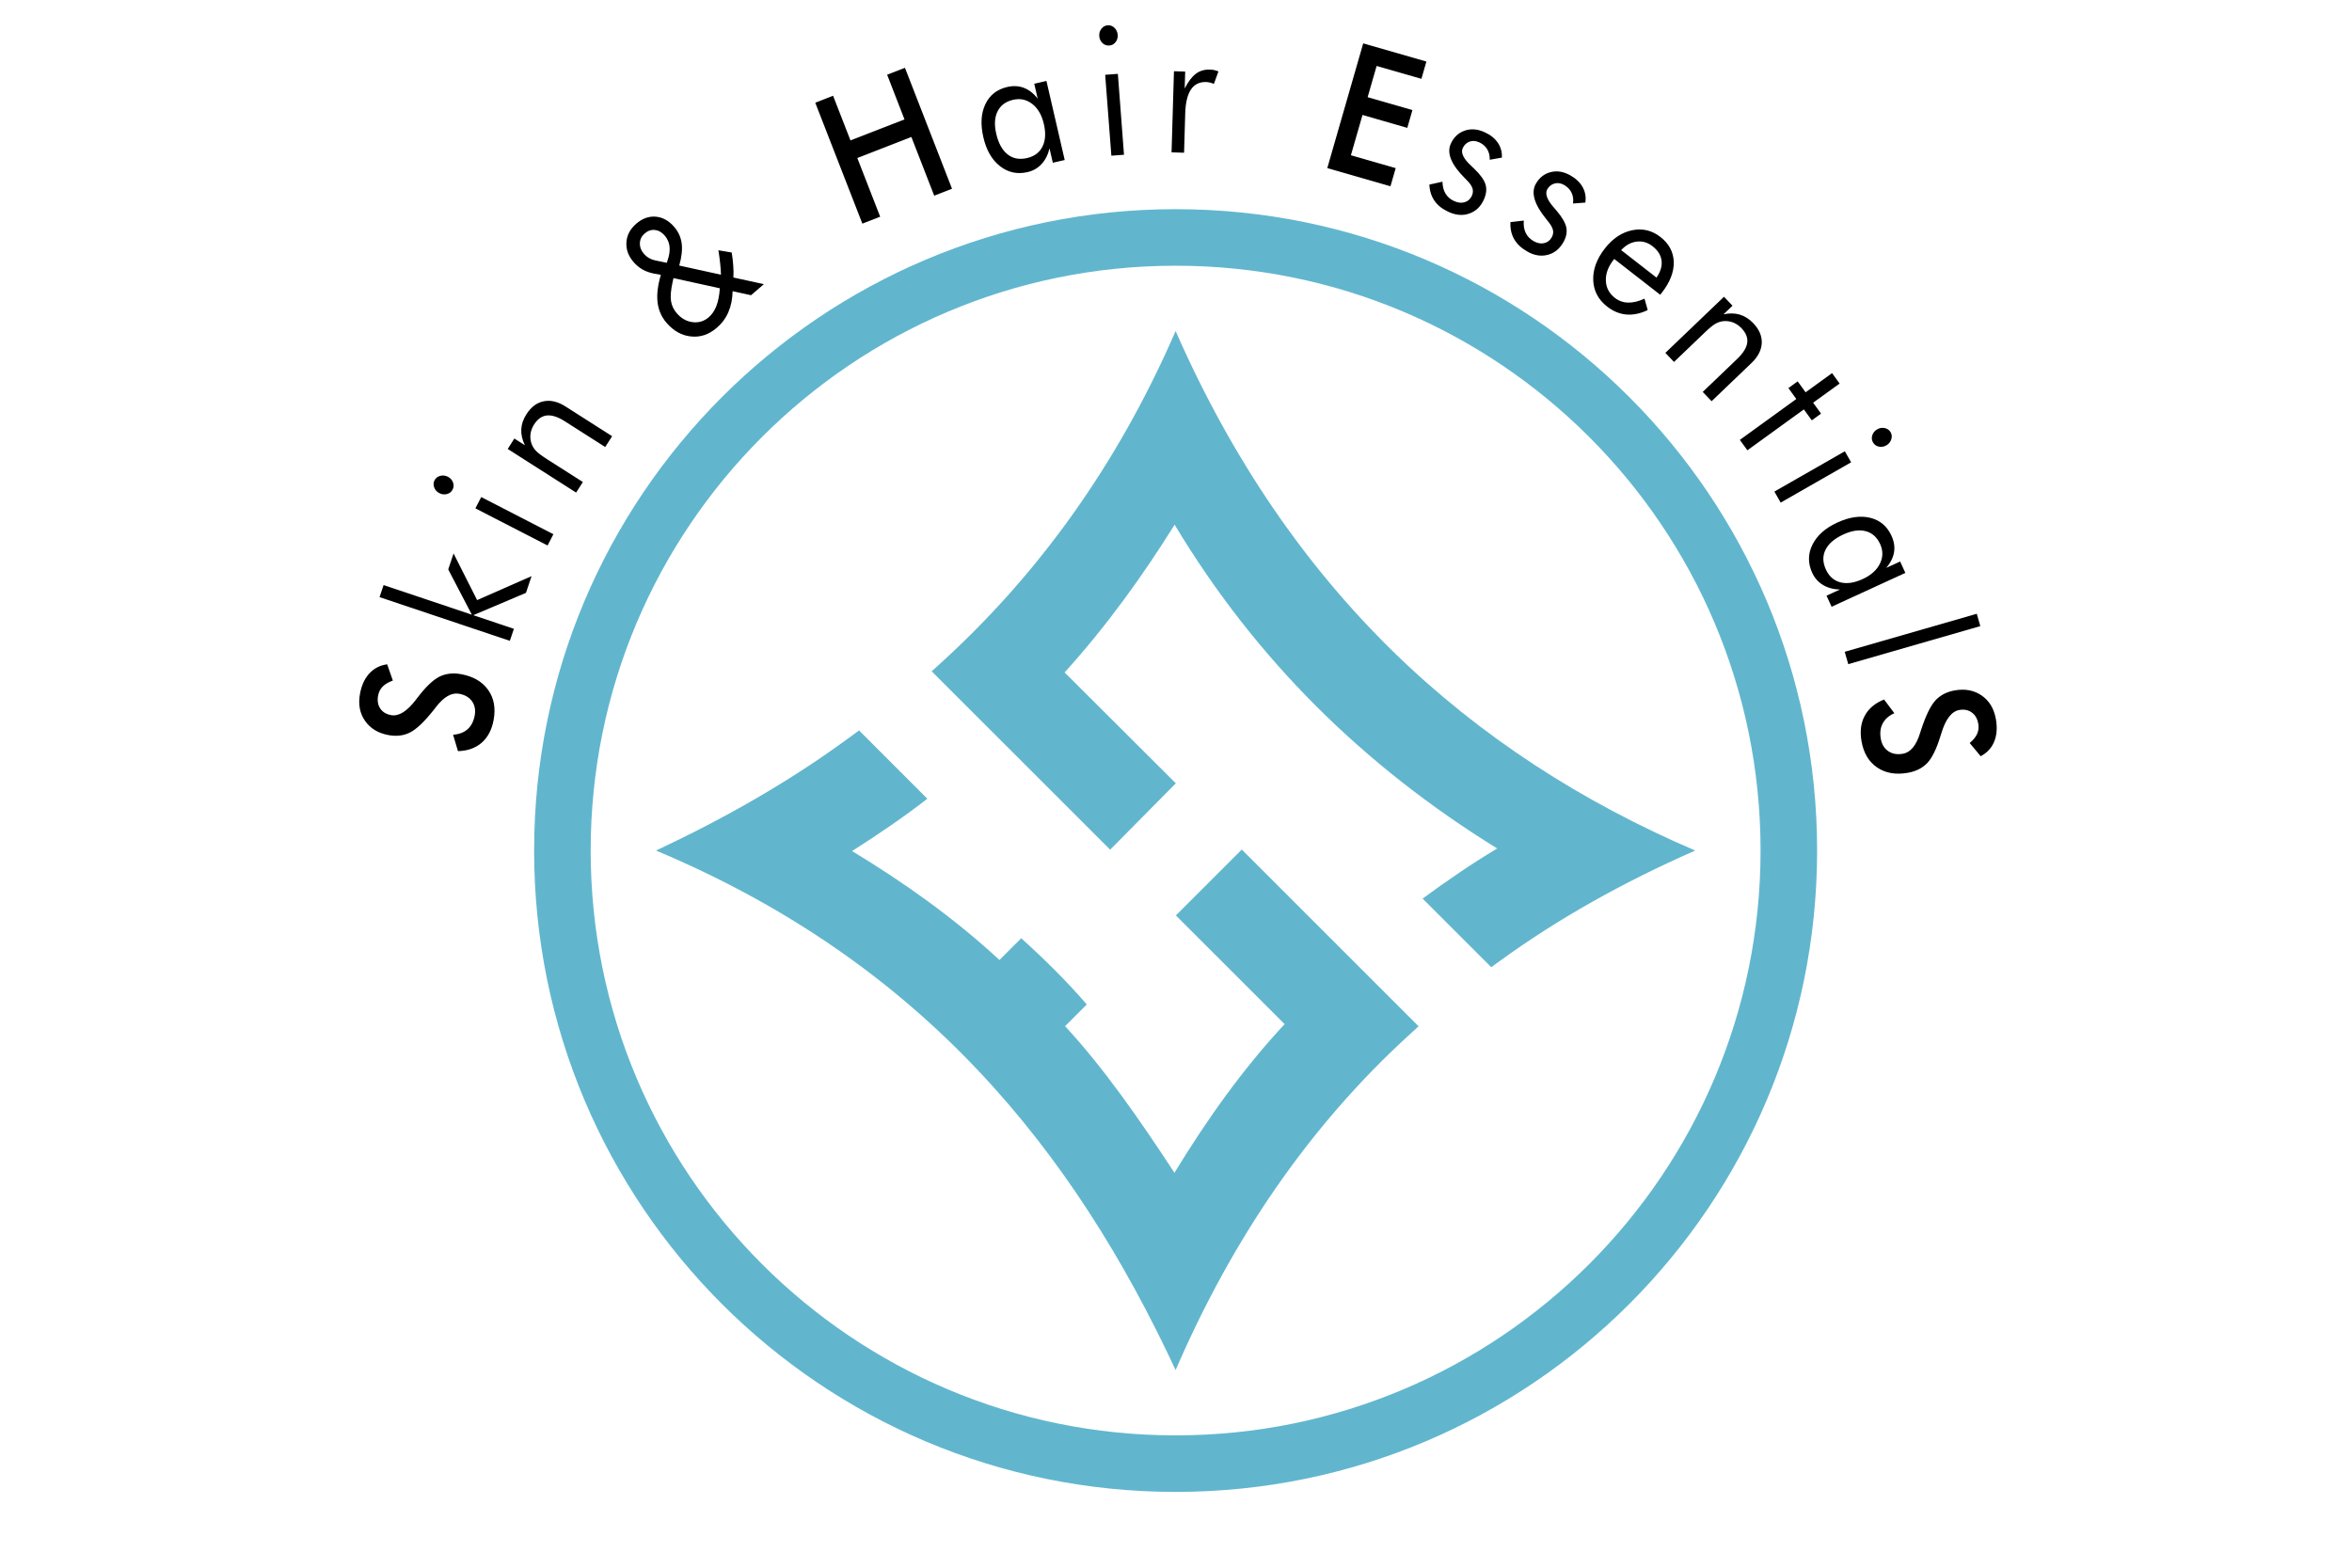
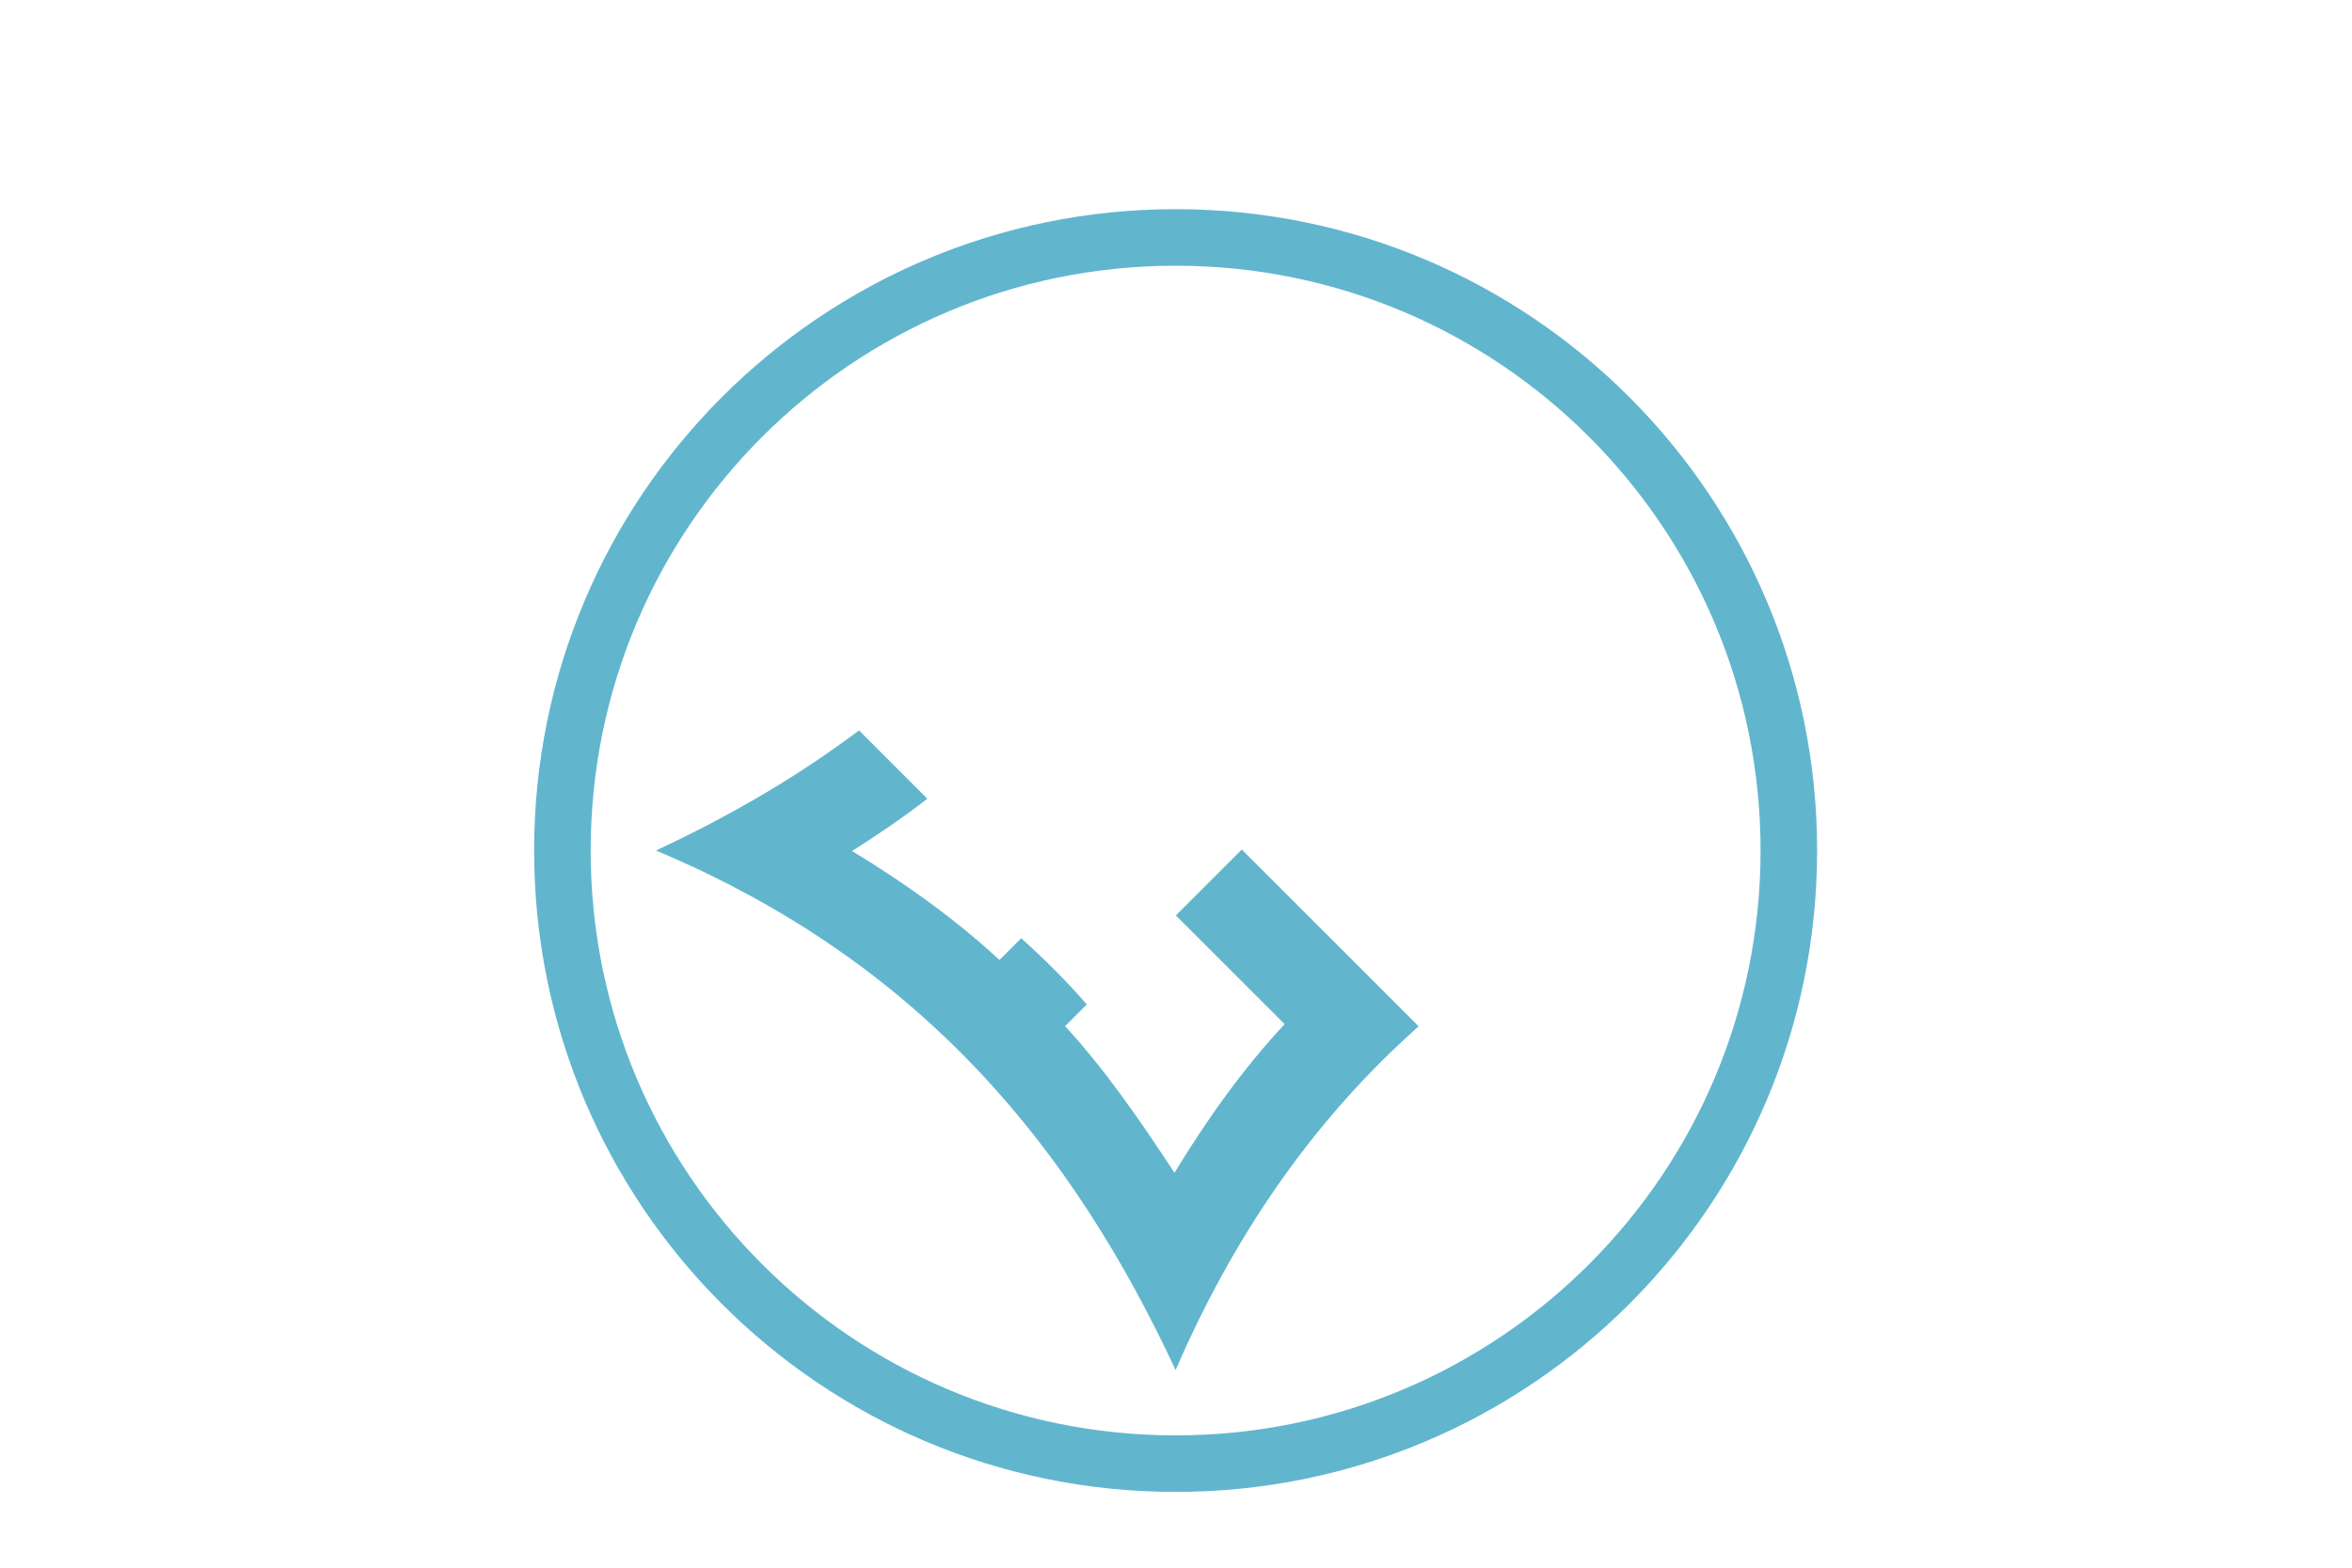
<svg xmlns="http://www.w3.org/2000/svg" width="2560" zoomAndPan="magnify" viewBox="0 0 1920 1280.25" height="1707" preserveAspectRatio="xMidYMid meet">
-   <path fill="#61b6ce" d="M 959.688 170.789 C 1248.918 170.789 1483.359 405.23 1483.359 694.461 C 1483.359 983.691 1248.918 1218.133 959.688 1218.133 C 670.457 1218.133 436.016 983.691 436.016 694.461 C 436.016 405.23 670.457 170.789 959.688 170.789 Z M 959.688 216.953 C 1223.383 216.953 1437.195 430.73 1437.195 694.461 C 1437.195 958.191 1223.383 1171.969 959.688 1171.969 C 695.957 1171.969 482.18 958.191 482.18 694.461 C 482.18 430.73 695.957 216.953 959.688 216.953 Z M 959.688 216.953 " fill-opacity="1" fill-rule="evenodd" />
+   <path fill="#61b6ce" d="M 959.688 170.789 C 1248.918 170.789 1483.359 405.23 1483.359 694.461 C 1483.359 983.691 1248.918 1218.133 959.688 1218.133 C 670.457 1218.133 436.016 983.691 436.016 694.461 C 436.016 405.23 670.457 170.789 959.688 170.789 M 959.688 216.953 C 1223.383 216.953 1437.195 430.73 1437.195 694.461 C 1437.195 958.191 1223.383 1171.969 959.688 1171.969 C 695.957 1171.969 482.18 958.191 482.18 694.461 C 482.18 430.73 695.957 216.953 959.688 216.953 Z M 959.688 216.953 " fill-opacity="1" fill-rule="evenodd" />
  <path fill="#61b6ce" d="M 535.516 694.461 C 591.047 668.422 643.23 638.793 690.781 604.062 L 701.266 596.383 L 757.004 652.152 C 738.23 666.797 716.047 681.914 695.551 694.867 C 738.062 720.57 779.121 749.793 815.883 783.816 L 833.641 766.059 C 853.289 783.746 871.312 801.738 887.176 820.137 L 869.453 837.859 C 900.875 871.816 930.23 913.988 958.738 957.551 C 986.031 912.871 1014.543 872.93 1048.668 836.168 L 959.891 747.426 L 1013.699 693.617 L 1158.043 837.961 L 1151.109 844.285 C 1068.52 919.535 1005.918 1011.762 959.688 1118.637 C 876.523 939.996 754.262 786.316 535.516 694.461 Z M 535.516 694.461 " fill-opacity="1" fill-rule="evenodd" />
-   <path fill="#61b6ce" d="M 760.555 548.09 L 766.504 542.711 C 847.301 469.59 912.305 379.426 959.688 270.289 C 1052.758 482.105 1199.066 615.254 1383.859 694.461 C 1325.148 720.234 1271.777 750.129 1224.059 784.828 L 1217.363 789.699 L 1161.324 733.695 C 1180.938 719.254 1201.062 705.418 1222.199 692.77 C 1113.57 625.672 1025.094 538.688 958.875 428.398 C 933.543 469.051 904.121 510.242 869.082 549.035 L 959.855 639.57 L 906.25 693.75 Z M 760.555 548.09 " fill-opacity="1" fill-rule="evenodd" />
-   <path fill="#000000" d="M 373.852 613.293 L 369.863 599.902 C 374.734 599.562 378.656 598.074 381.664 595.438 C 384.676 592.797 386.605 589.043 387.516 584.207 C 388.328 579.609 387.586 575.754 385.285 572.539 C 382.984 569.328 379.5 567.297 374.801 566.453 C 368.68 565.305 362.387 568.922 355.895 577.273 C 354.949 578.457 354.238 579.371 353.797 579.98 C 346.289 589.383 339.965 595.402 334.758 598.039 C 329.582 600.68 323.73 601.391 317.203 600.207 C 308.684 598.648 302.289 594.762 297.996 588.57 C 293.664 582.383 292.312 575.008 293.867 566.52 C 295.121 559.555 297.691 554.008 301.512 549.848 C 305.332 545.688 310.168 543.219 316.055 542.406 L 320.688 555.664 C 317.07 556.984 314.297 558.605 312.367 560.602 C 310.406 562.598 309.188 565.066 308.648 567.973 C 307.902 572.102 308.48 575.652 310.406 578.492 C 312.336 581.367 315.277 583.16 319.266 583.902 C 325.559 585.055 332.391 580.758 339.73 571.051 C 340.336 570.309 340.777 569.734 341.082 569.293 C 347.574 560.805 353.359 555.258 358.531 552.586 C 363.707 549.949 369.695 549.238 376.457 550.457 C 386.332 552.281 393.672 556.543 398.441 563.238 C 403.211 569.938 404.73 578.121 402.973 587.727 C 401.52 595.773 398.273 601.996 393.23 606.395 C 388.227 610.789 381.766 613.09 373.852 613.293 Z M 416.195 523.23 L 309.832 487.551 L 313.145 477.707 L 385.184 501.891 L 365.906 464.926 L 370.27 451.902 L 389.477 489.984 L 433.918 470.438 L 429.352 484.066 L 386.332 502.297 L 419.512 513.422 Z M 358.602 402.629 C 356.605 401.578 355.219 400.023 354.441 397.996 C 353.695 395.93 353.766 393.969 354.746 392.109 C 355.691 390.285 357.215 389.098 359.379 388.523 C 361.477 387.984 363.57 388.219 365.637 389.27 C 367.664 390.316 369.051 391.84 369.793 393.867 C 370.574 395.898 370.438 397.859 369.492 399.684 C 368.543 401.578 367.023 402.797 364.891 403.371 C 362.828 403.945 360.73 403.711 358.602 402.629 Z M 447.008 445.375 L 388.09 415.074 L 392.828 405.84 L 451.742 436.176 Z M 470.309 402.188 L 414.473 366.574 L 419.883 358.051 L 428.508 363.566 C 426.309 359.102 425.328 354.773 425.531 350.578 C 425.734 346.418 427.121 342.293 429.691 338.301 C 433.512 332.316 438.215 328.766 443.859 327.648 C 449.508 326.5 455.461 327.918 461.684 331.91 L 499.699 356.16 L 494.051 364.984 L 461.145 344.016 C 455.496 340.398 450.625 338.809 446.5 339.215 C 442.371 339.621 438.855 342.09 435.98 346.586 C 434.359 349.156 433.344 351.863 433.039 354.637 C 432.734 357.41 433.074 360.117 434.086 362.754 C 434.863 364.75 436.047 366.574 437.637 368.234 C 439.195 369.891 442.305 372.191 446.938 375.164 L 475.82 393.562 Z M 587.629 235.387 L 549.785 227.066 L 549.008 230.516 C 547.621 236.941 547.215 242.016 547.758 245.734 C 548.332 249.457 549.887 252.77 552.426 255.711 C 556.109 259.973 560.406 262.41 565.344 263.02 C 570.316 263.66 574.711 262.34 578.531 259.062 C 581.238 256.727 583.336 253.648 584.789 249.863 C 586.277 246.039 587.227 241.203 587.629 235.387 Z M 544.34 214.586 L 545.797 209.82 C 546.707 206.367 546.91 203.156 546.402 200.215 C 545.863 197.305 544.613 194.668 542.648 192.367 C 540.281 189.629 537.609 188.105 534.602 187.77 C 531.625 187.465 528.816 188.41 526.246 190.645 C 523.746 192.809 522.426 195.445 522.359 198.59 C 522.258 201.703 523.371 204.645 525.707 207.316 C 526.855 208.668 528.242 209.82 529.766 210.699 C 531.32 211.578 533.012 212.219 534.805 212.594 Z M 613.098 241.035 L 598.047 237.754 C 597.91 244.113 596.762 249.762 594.633 254.73 C 592.535 259.703 589.355 264 585.16 267.617 C 578.734 273.164 571.734 275.531 564.125 274.719 C 556.516 273.977 549.82 270.223 544.035 263.492 C 539.91 258.688 537.508 253.074 536.766 246.613 C 536.055 240.188 536.969 232.75 539.504 224.395 L 533.383 223.277 C 529.969 222.57 526.992 221.453 524.352 219.93 C 521.715 218.441 519.348 216.414 517.148 213.91 C 512.887 208.906 510.926 203.527 511.367 197.746 C 511.773 191.961 514.445 186.922 519.383 182.66 C 524.387 178.332 529.695 176.438 535.344 176.91 C 540.992 177.418 546.031 180.191 550.395 185.301 C 553.809 189.258 555.805 193.719 556.48 198.758 C 557.125 203.766 556.48 209.785 554.488 216.82 L 588.543 224.293 C 588.477 221.555 588.273 218.543 587.902 215.23 C 587.562 211.949 587.09 208.297 586.445 204.34 L 597.305 206.168 C 597.91 209.785 598.316 213.27 598.555 216.652 C 598.824 220.066 598.859 223.379 598.691 226.594 L 623.582 232.004 Z M 703.973 182.594 L 665.52 83.871 L 680.062 78.191 L 694.266 114.648 L 738.367 97.5 L 724.195 61.012 L 738.738 55.363 L 777.16 154.117 L 762.617 159.766 L 743.98 111.84 L 699.848 129.023 L 718.516 176.945 Z M 852.137 101.258 C 850.449 93.949 847.301 88.504 842.668 84.887 C 838.035 81.27 832.828 80.152 827.012 81.504 C 820.988 82.859 816.797 86.004 814.359 90.875 C 811.926 95.742 811.555 101.832 813.246 109.168 C 815.039 116.98 818.148 122.598 822.512 126.047 C 826.875 129.496 832.184 130.477 838.406 129.055 C 844.359 127.668 848.586 124.559 851.023 119.652 C 853.457 114.75 853.828 108.594 852.137 101.258 Z M 854.234 66.082 L 869.148 130.645 L 859.445 132.879 L 856.738 121.176 C 855.488 126.418 853.289 130.68 850.211 133.992 C 847.133 137.309 843.344 139.473 838.812 140.52 C 830.426 142.449 822.918 140.859 816.289 135.652 C 809.695 130.441 805.164 122.629 802.762 112.145 C 800.293 101.527 800.832 92.496 804.383 85.055 C 807.934 77.617 813.887 72.949 822.242 71.02 C 827.145 69.906 831.676 70.109 835.836 71.73 C 839.996 73.32 843.785 76.262 847.098 80.559 L 844.293 68.383 Z M 897.355 29.422 C 897.188 27.191 897.762 25.195 899.113 23.469 C 900.469 21.746 902.191 20.797 904.289 20.629 C 906.316 20.492 908.145 21.168 909.77 22.691 C 911.324 24.215 912.203 26.109 912.406 28.441 C 912.574 30.707 912 32.703 910.68 34.395 C 909.363 36.117 907.637 37.031 905.539 37.168 C 903.445 37.336 901.617 36.691 899.992 35.207 C 898.438 33.75 897.523 31.789 897.355 29.422 Z M 907.23 127.129 L 902.191 61.078 L 912.543 60.301 L 917.547 126.352 Z M 956.371 124.391 L 958.332 58.168 L 967.5 58.441 L 967.094 72.238 C 970 66.555 973.078 62.566 976.258 60.199 C 979.438 57.797 983.258 56.68 987.723 56.816 C 988.977 56.852 990.16 56.984 991.273 57.223 C 992.391 57.492 993.539 57.863 994.656 58.305 L 990.938 68.484 C 989.785 68.012 988.672 67.637 987.621 67.402 C 986.574 67.133 985.559 66.996 984.613 66.961 C 979.168 66.828 975.039 68.855 972.199 73.082 C 969.359 77.312 967.805 83.77 967.531 92.461 L 966.586 124.691 Z M 1083.504 137.242 L 1112.824 35.406 L 1164.398 50.254 L 1160.34 64.359 L 1123.781 53.84 L 1116.441 79.34 L 1153.004 89.859 L 1148.809 104.402 L 1112.25 93.848 L 1102.781 126.758 L 1139.34 137.273 L 1135.078 152.086 Z M 1166.836 150.699 L 1177.523 148.367 C 1177.59 152.258 1178.438 155.504 1180.059 158.141 C 1181.648 160.781 1184.016 162.809 1187.16 164.23 C 1190.238 165.617 1193.113 165.887 1195.75 165.074 C 1198.391 164.262 1200.316 162.504 1201.57 159.766 C 1202.48 157.668 1202.617 155.605 1201.973 153.609 C 1201.297 151.648 1199.676 149.312 1197.035 146.742 L 1195.75 145.426 C 1184.691 134.398 1180.871 125.031 1184.285 117.422 C 1186.688 112.078 1190.477 108.492 1195.582 106.699 C 1200.688 104.91 1206.133 105.312 1211.852 107.918 C 1216.617 110.051 1220.238 112.926 1222.707 116.543 C 1225.141 120.16 1226.258 124.188 1226.02 128.684 L 1216.109 130.441 C 1216.211 127.164 1215.535 124.289 1214.016 121.82 C 1212.527 119.316 1210.328 117.457 1207.453 116.172 C 1204.68 114.918 1202.043 114.75 1199.574 115.664 C 1197.07 116.578 1195.246 118.367 1194.027 121.008 C 1192.371 124.727 1194.602 129.461 1200.758 135.211 C 1201.906 136.328 1202.82 137.172 1203.496 137.816 C 1208.469 142.586 1211.547 146.879 1212.66 150.598 C 1213.777 154.355 1213.34 158.445 1211.344 162.91 C 1208.773 168.625 1204.848 172.414 1199.574 174.309 C 1194.297 176.203 1188.684 175.797 1182.73 173.125 C 1177.625 170.824 1173.734 167.812 1171.129 164.094 C 1168.492 160.406 1167.07 155.91 1166.836 150.699 Z M 1233.02 181.344 L 1243.91 180.09 C 1243.605 183.98 1244.082 187.293 1245.434 190.066 C 1246.754 192.875 1248.918 195.141 1251.895 196.867 C 1254.801 198.523 1257.641 199.133 1260.348 198.555 C 1263.086 198.016 1265.184 196.461 1266.672 193.855 C 1267.824 191.859 1268.16 189.832 1267.723 187.801 C 1267.246 185.738 1265.828 183.27 1263.492 180.461 L 1262.344 179.008 C 1252.469 166.934 1249.594 157.227 1253.785 149.992 C 1256.695 144.918 1260.82 141.738 1266.062 140.488 C 1271.375 139.203 1276.719 140.184 1282.16 143.328 C 1286.695 145.934 1289.973 149.145 1292.07 153 C 1294.133 156.824 1294.844 160.98 1294.133 165.414 L 1284.09 166.156 C 1284.562 162.91 1284.156 159.969 1282.906 157.363 C 1281.656 154.727 1279.66 152.664 1276.922 151.074 C 1274.316 149.551 1271.711 149.145 1269.141 149.789 C 1266.57 150.465 1264.574 152.02 1263.086 154.555 C 1261.094 158.074 1262.816 163.012 1268.363 169.371 C 1269.379 170.586 1270.223 171.535 1270.832 172.211 C 1275.297 177.488 1277.902 182.051 1278.645 185.875 C 1279.391 189.73 1278.543 193.754 1276.109 197.98 C 1272.965 203.395 1268.668 206.809 1263.223 208.129 C 1257.777 209.48 1252.23 208.535 1246.582 205.254 C 1241.715 202.445 1238.195 199.062 1235.965 195.105 C 1233.73 191.148 1232.75 186.551 1233.02 181.344 Z M 1352.238 226.66 C 1355.551 221.859 1356.938 217.227 1356.363 212.762 C 1355.824 208.332 1353.355 204.406 1348.992 201.027 C 1345.066 197.949 1340.738 196.695 1336.105 197.27 C 1331.438 197.812 1327.211 200.113 1323.391 204.203 Z M 1355.316 240.695 L 1317.742 211.441 L 1317.098 212.254 C 1312.77 217.836 1310.672 223.48 1310.91 229.199 C 1311.113 234.914 1313.582 239.547 1318.25 243.199 C 1321.395 245.668 1325.012 246.988 1329.035 247.055 C 1333.062 247.191 1337.527 246.109 1342.465 243.844 L 1345.066 253.176 C 1339.016 256.051 1333.195 257.27 1327.648 256.797 C 1322.07 256.289 1316.863 254.156 1311.992 250.336 C 1304.754 244.723 1300.965 237.551 1300.594 228.859 C 1300.258 220.102 1303.402 211.477 1310.031 202.953 C 1316.387 194.77 1323.828 189.797 1332.316 188.004 C 1340.773 186.246 1348.516 188.074 1355.449 193.484 C 1362.453 198.93 1366.07 205.727 1366.34 213.879 C 1366.543 221.992 1363.332 230.348 1356.668 238.902 Z M 1359.477 288.113 L 1407.332 242.32 L 1414.297 249.59 L 1406.926 256.66 C 1411.762 255.609 1416.191 255.68 1420.215 256.863 C 1424.207 258.047 1427.895 260.379 1431.172 263.797 C 1436.078 268.938 1438.41 274.383 1438.176 280.098 C 1437.902 285.848 1435.129 291.293 1429.789 296.398 L 1397.219 327.582 L 1389.98 320.004 L 1418.152 293.016 C 1422.988 288.383 1425.695 284.02 1426.305 279.93 C 1426.879 275.801 1425.324 271.844 1421.637 267.988 C 1419.504 265.758 1417.105 264.168 1414.5 263.188 C 1411.863 262.238 1409.156 261.938 1406.352 262.273 C 1404.254 262.578 1402.156 263.289 1400.195 264.438 C 1398.199 265.555 1395.258 268.023 1391.266 271.844 L 1366.543 295.52 Z M 1466.379 325.789 L 1459.922 316.859 L 1467.496 311.379 L 1473.957 320.309 L 1495.566 304.652 L 1501.723 313.172 L 1480.113 328.797 L 1486.57 337.727 L 1479.031 343.207 L 1472.535 334.277 L 1426.438 367.656 L 1420.285 359.168 Z M 1532.465 350.512 C 1534.426 349.395 1536.488 349.055 1538.621 349.531 C 1540.75 350.004 1542.34 351.152 1543.391 352.98 C 1544.402 354.738 1544.574 356.699 1543.863 358.797 C 1543.188 360.895 1541.832 362.516 1539.84 363.668 C 1537.844 364.781 1535.812 365.121 1533.715 364.648 C 1531.586 364.207 1530.031 363.023 1528.98 361.23 C 1527.934 359.406 1527.73 357.445 1528.406 355.379 C 1529.051 353.316 1530.402 351.695 1532.465 350.512 Z M 1448.488 401.375 L 1505.984 368.469 L 1511.125 377.465 L 1453.629 410.371 Z M 1520.527 472.805 C 1527.324 469.691 1532.027 465.5 1534.629 460.223 C 1537.234 454.949 1537.27 449.637 1534.801 444.191 C 1532.23 438.613 1528.305 435.094 1523.031 433.707 C 1517.789 432.32 1511.734 433.199 1504.867 436.348 C 1497.598 439.66 1492.727 443.855 1490.258 448.793 C 1487.754 453.766 1487.855 459.176 1490.527 464.992 C 1493.066 470.539 1496.988 474.055 1502.266 475.441 C 1507.574 476.828 1513.66 475.984 1520.527 472.805 Z M 1555.395 467.766 L 1495.195 495.395 L 1491.035 486.367 L 1501.961 481.359 C 1496.582 481.191 1491.914 479.906 1488.094 477.574 C 1484.203 475.207 1481.297 471.926 1479.367 467.73 C 1475.781 459.887 1475.816 452.207 1479.57 444.668 C 1483.324 437.156 1490.09 431.137 1499.863 426.641 C 1509.773 422.109 1518.699 420.824 1526.715 422.785 C 1534.699 424.746 1540.48 429.617 1544.066 437.43 C 1546.164 441.996 1546.871 446.492 1546.164 450.891 C 1545.418 455.285 1543.289 459.582 1539.77 463.672 L 1551.133 458.465 Z M 1505.883 532.191 L 1613.703 501.145 L 1616.574 511.223 L 1508.793 542.27 Z M 1538.012 571.152 L 1546.398 582.312 C 1541.969 584.309 1538.789 587.082 1536.93 590.633 C 1535 594.152 1534.496 598.344 1535.34 603.18 C 1536.152 607.781 1538.215 611.129 1541.496 613.359 C 1544.742 615.559 1548.734 616.234 1553.434 615.426 C 1559.555 614.344 1564.223 608.762 1567.367 598.648 C 1567.875 597.23 1568.215 596.148 1568.418 595.402 C 1572.203 583.973 1576.027 576.125 1579.949 571.863 C 1583.906 567.602 1589.148 564.863 1595.676 563.715 C 1604.199 562.191 1611.535 563.613 1617.727 567.906 C 1623.949 572.203 1627.77 578.629 1629.293 587.152 C 1630.512 594.117 1630.07 600.238 1627.941 605.449 C 1625.809 610.691 1622.121 614.68 1616.879 617.453 L 1607.918 606.664 C 1610.859 604.195 1612.891 601.691 1614.004 599.156 C 1615.121 596.621 1615.426 593.879 1614.918 590.938 C 1614.176 586.812 1612.418 583.699 1609.574 581.707 C 1606.801 579.676 1603.387 579 1599.395 579.711 C 1593.141 580.828 1588.199 587.219 1584.719 598.887 C 1584.414 599.766 1584.176 600.477 1584.043 601.016 C 1580.93 611.195 1577.414 618.434 1573.523 622.73 C 1569.566 627.023 1564.223 629.766 1557.426 630.98 C 1547.551 632.707 1539.195 631.285 1532.398 626.652 C 1525.566 622.02 1521.305 614.883 1519.613 605.277 C 1518.191 597.23 1519.074 590.262 1522.25 584.379 C 1525.43 578.492 1530.672 574.098 1538.012 571.152 Z M 1538.012 571.152 " fill-opacity="1" fill-rule="nonzero" />
</svg>